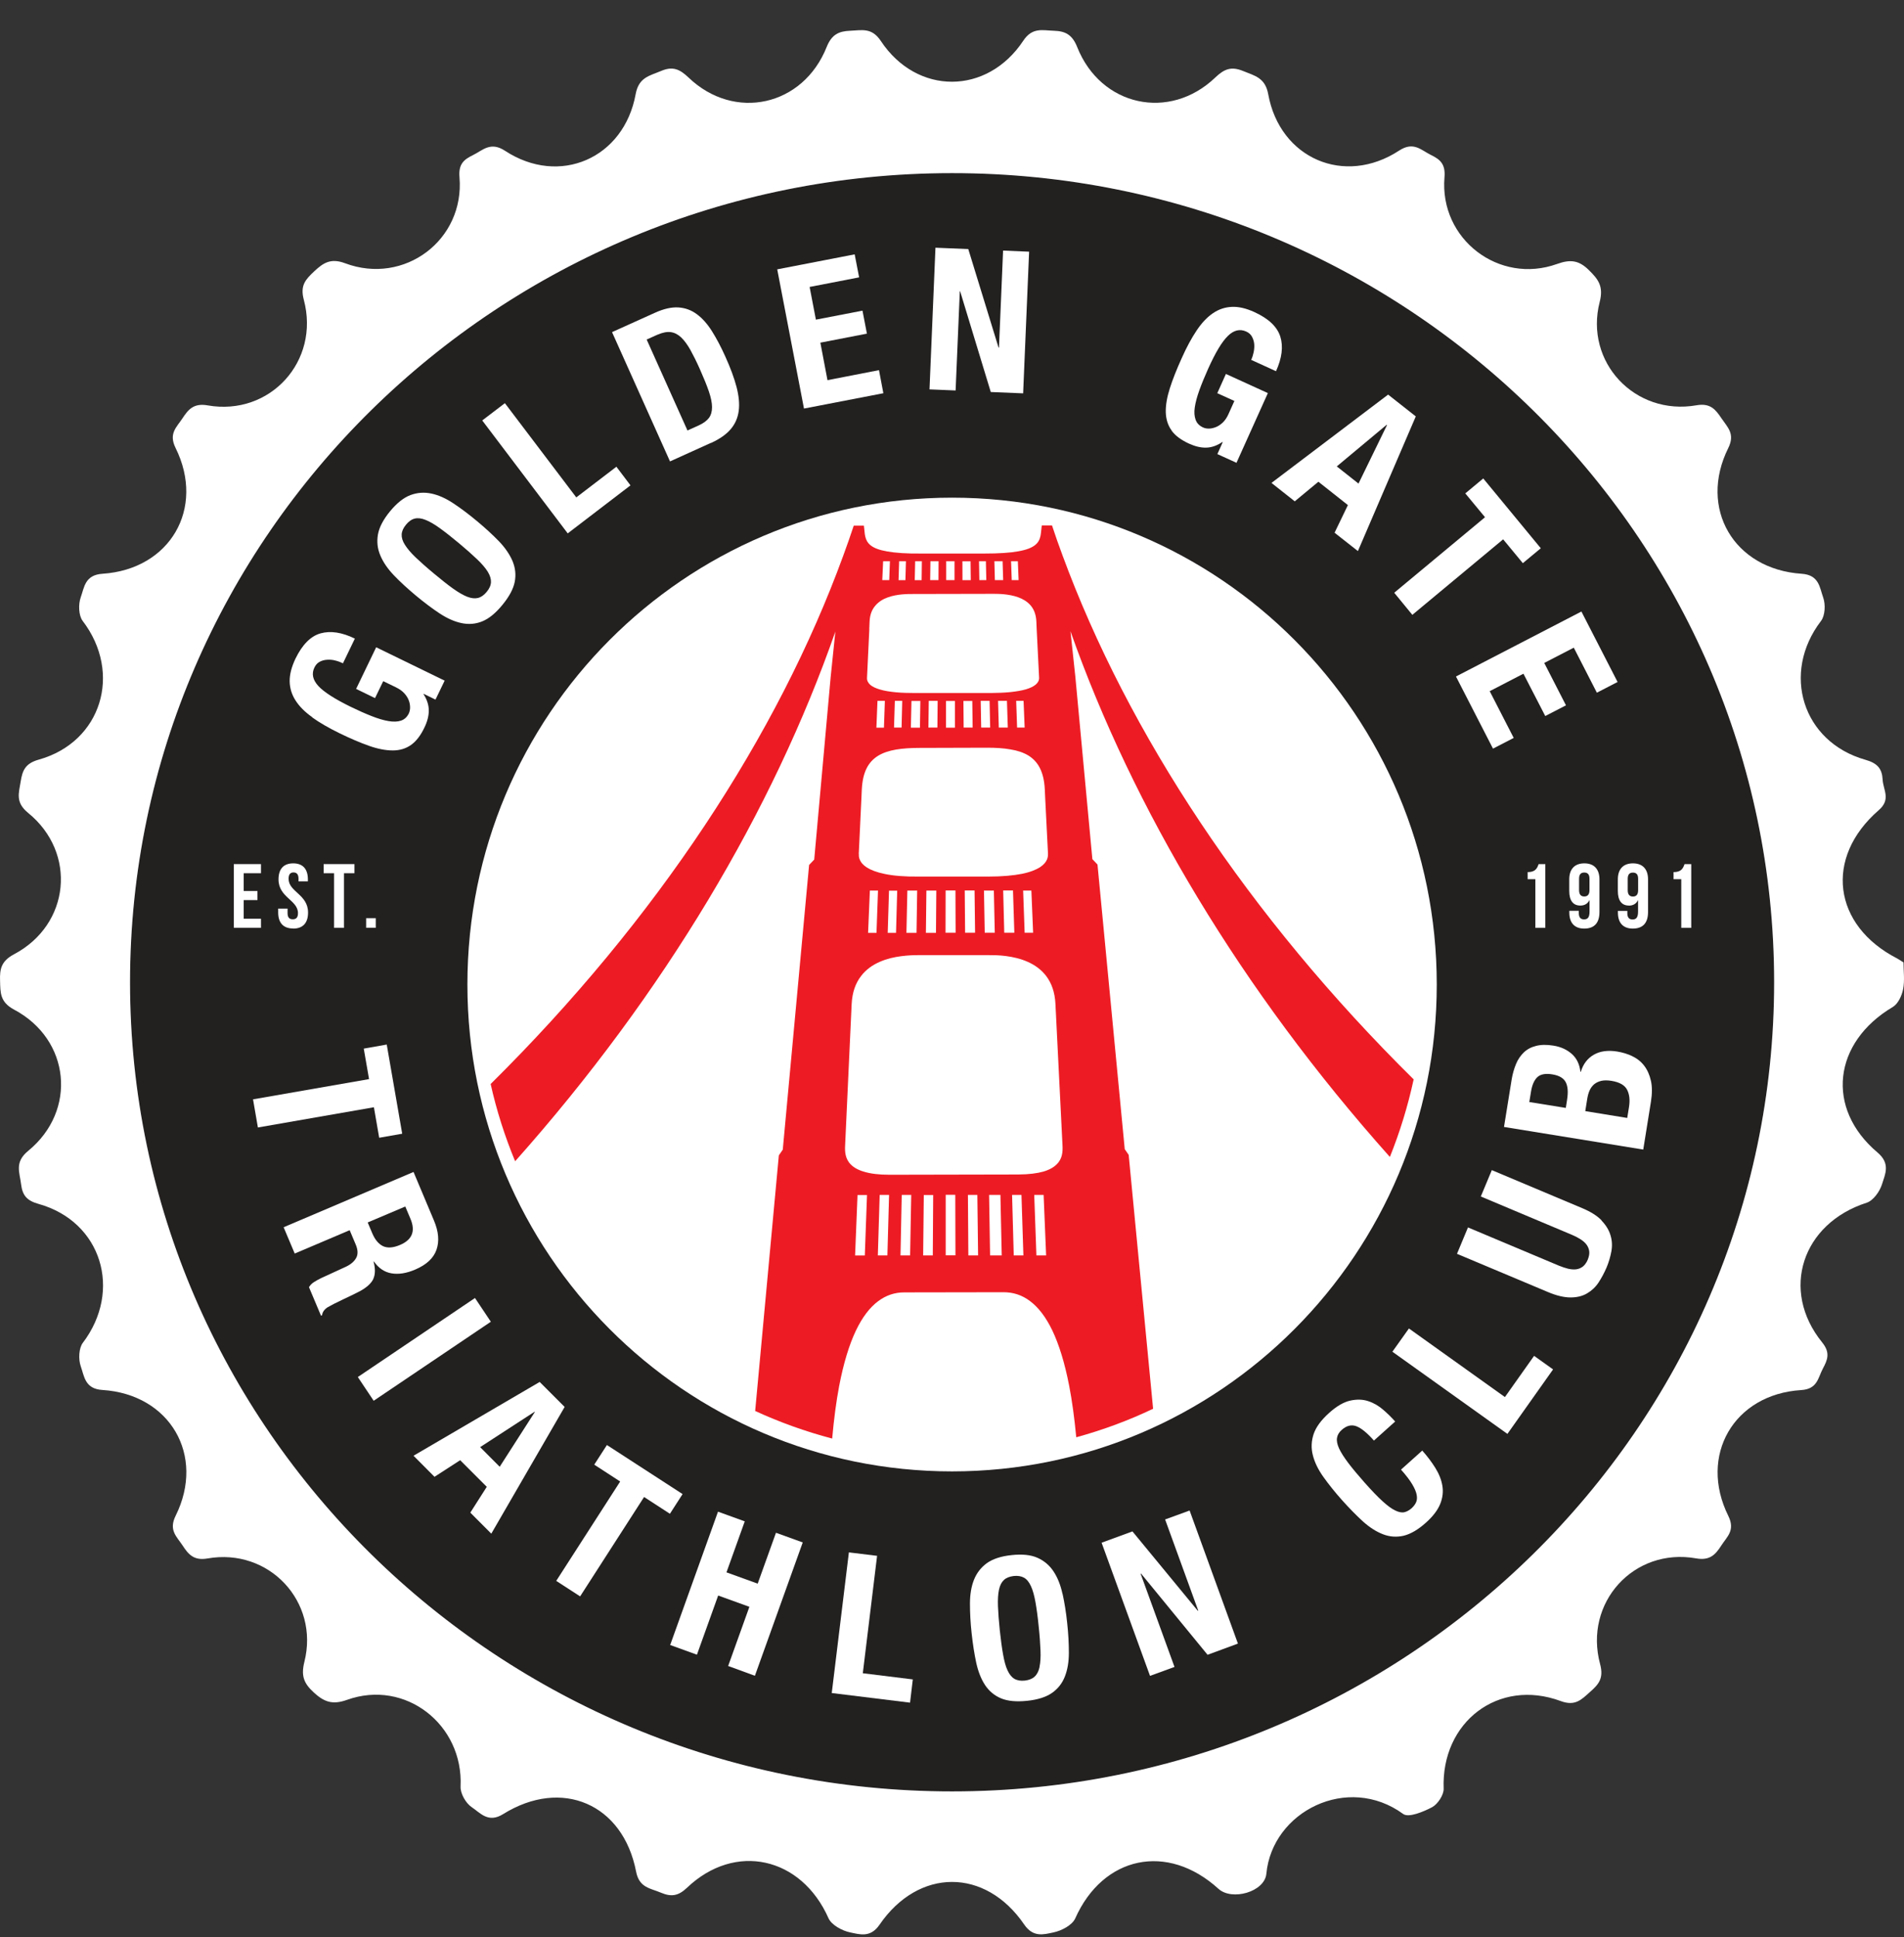
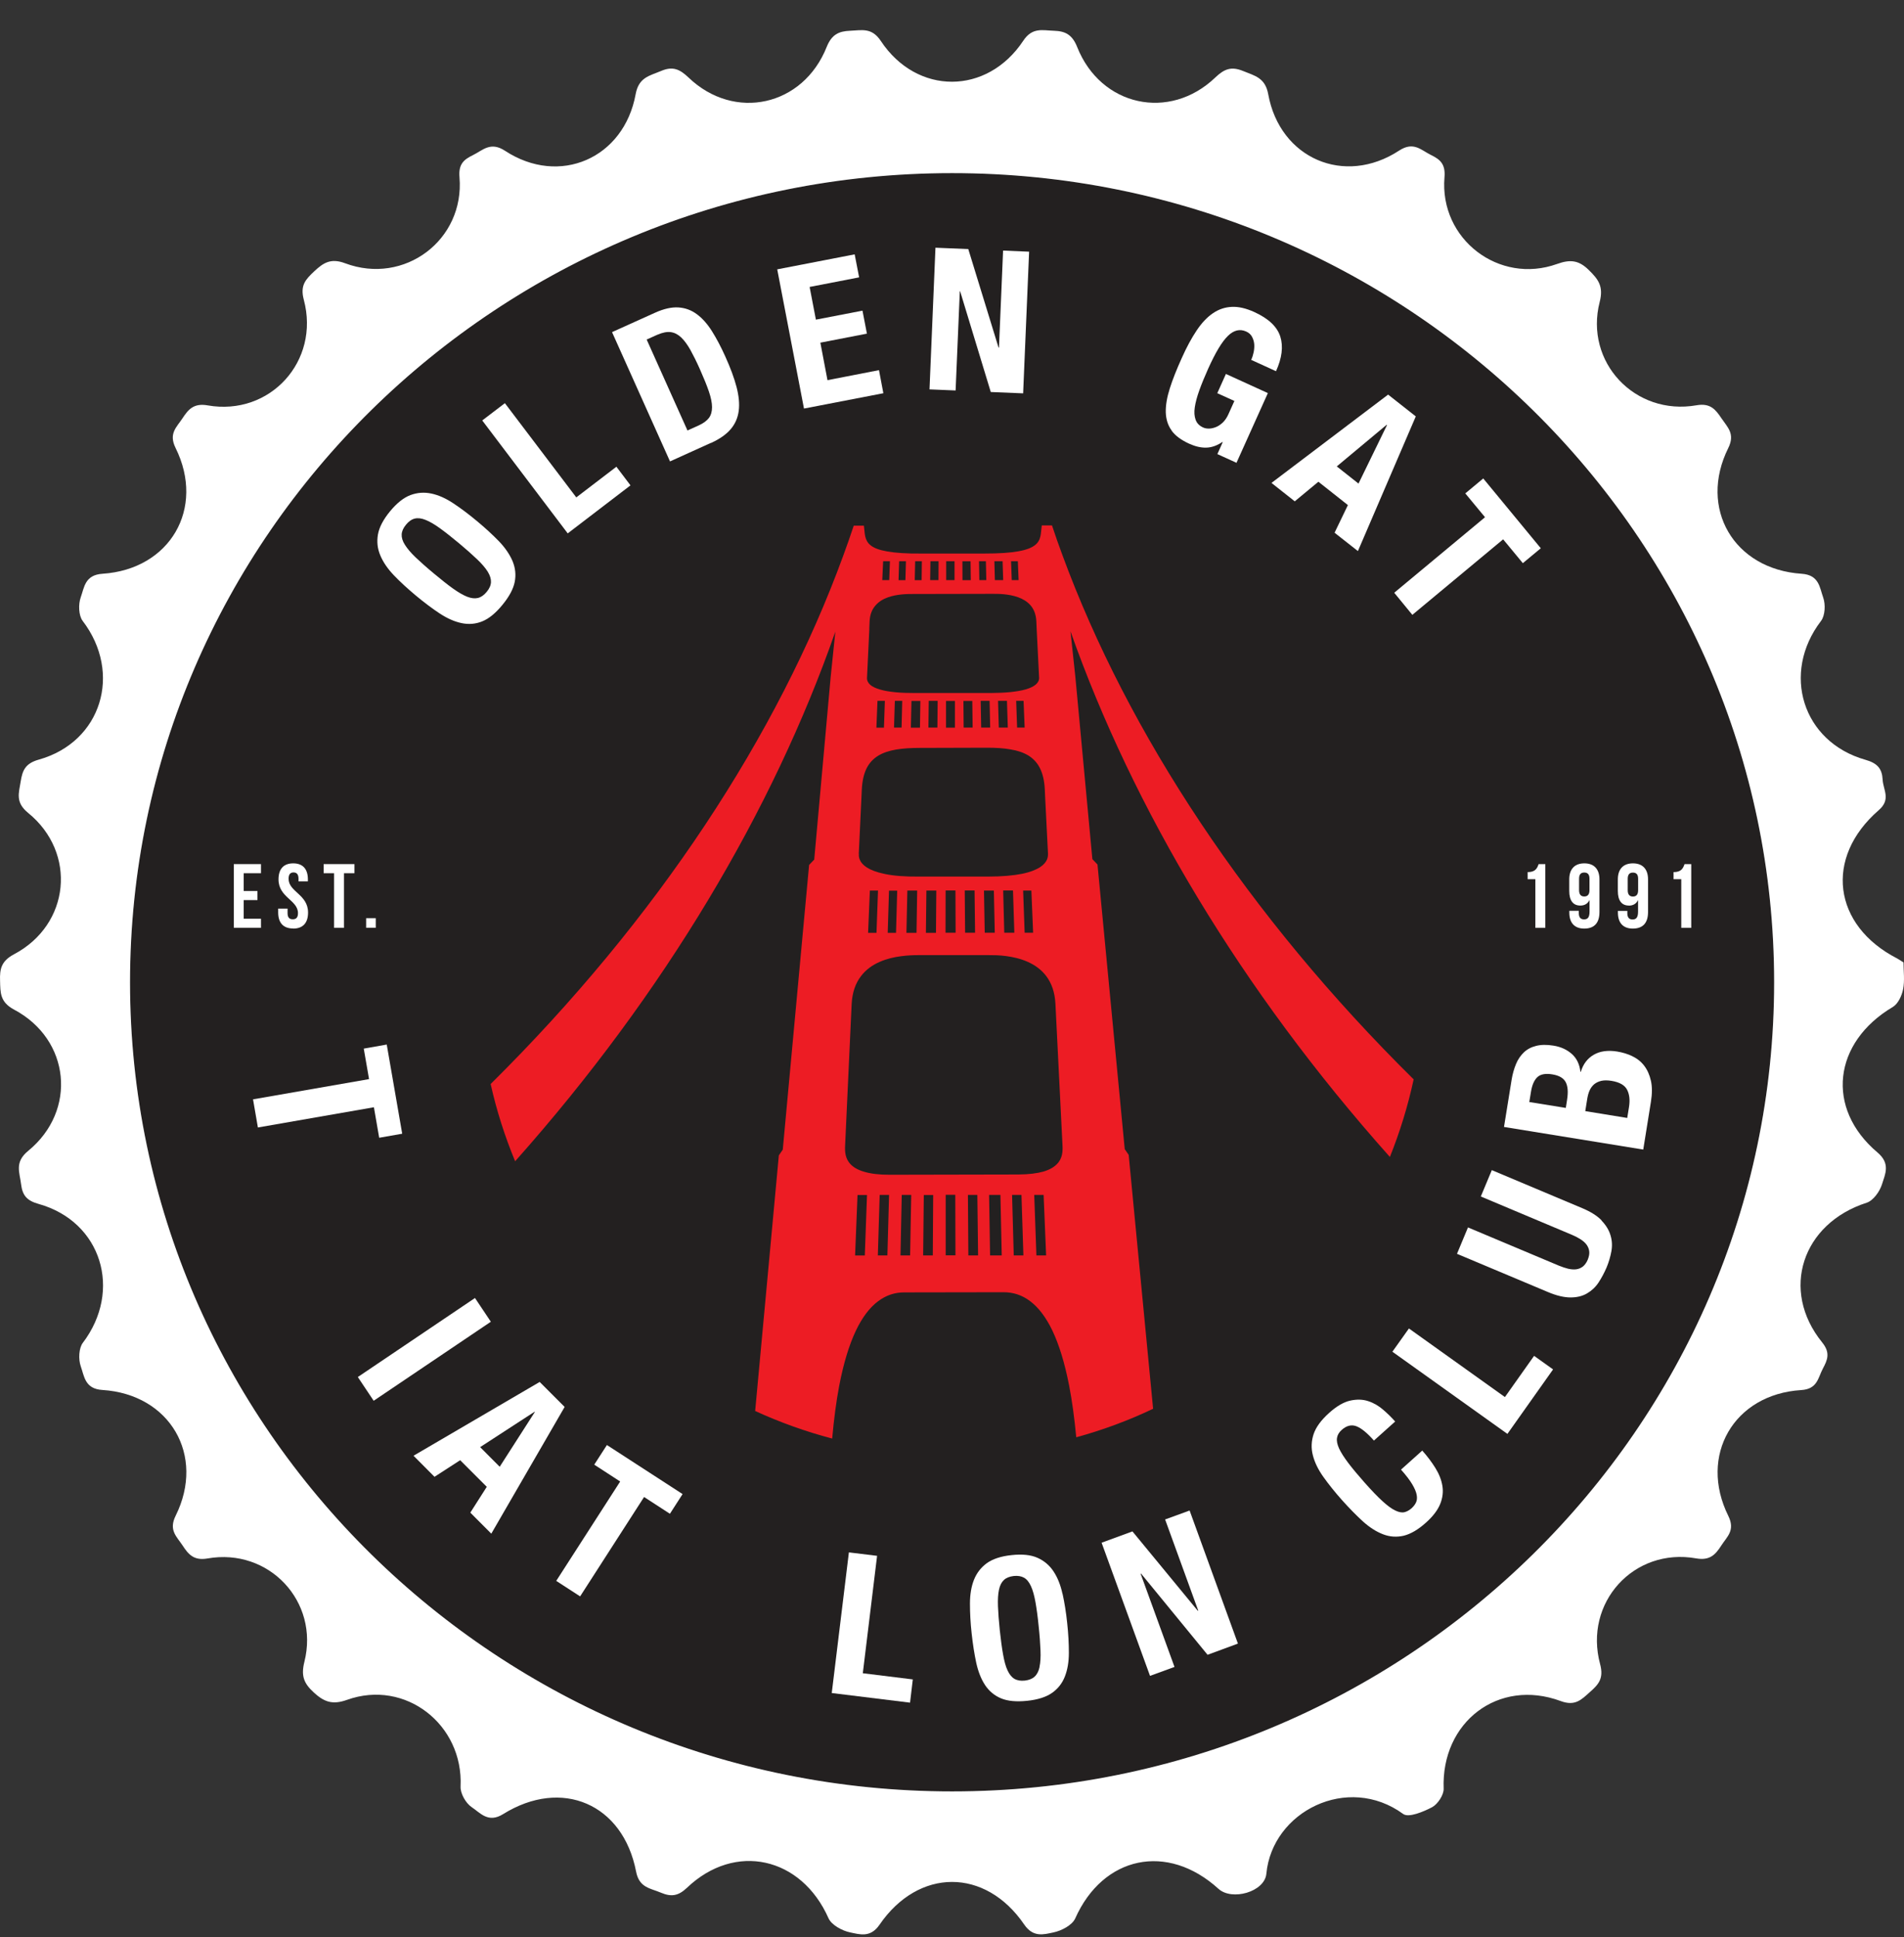
<svg xmlns="http://www.w3.org/2000/svg" width="58" height="59" viewBox="0 0 58 59" fill="none">
  <rect x="0" y="0" width="58" height="59" fill="#333333" stroke="none" />
  <path d="M29.002 54.563C15.193 54.563 3.961 43.507 3.961 29.918C3.961 16.328 15.193 5.272 29.002 5.272C42.811 5.272 54.044 16.328 54.044 29.918C54.044 43.507 42.809 54.563 29.002 54.563Z" fill="#232020" />
  <path d="M26.718 47.388L25.859 47.283L25.337 51.567L27.722 51.86L27.806 51.152L26.283 50.964L26.718 47.388Z" fill="white" />
  <path d="M10.478 28.26V26.597H10.797V26.319H9.859V26.597H10.176V28.26H10.478Z" fill="white" />
  <path d="M8.932 28.283C9.231 28.283 9.384 28.106 9.384 27.795C9.384 27.241 8.791 27.166 8.791 26.766C8.791 26.627 8.847 26.573 8.942 26.573C9.036 26.573 9.093 26.627 9.093 26.766V26.845H9.379V26.784C9.379 26.473 9.228 26.296 8.932 26.296C8.635 26.296 8.484 26.473 8.484 26.784C8.484 27.338 9.077 27.413 9.077 27.813C9.077 27.952 9.016 28 8.919 28C8.822 28 8.76 27.952 8.76 27.813V27.674H8.474V27.792C8.474 28.103 8.627 28.28 8.927 28.28L8.932 28.283Z" fill="white" />
  <path d="M11.551 34.654L12.252 34.531L11.781 31.815L11.081 31.939L11.242 32.868L7.708 33.484L7.856 34.341L11.39 33.725L11.551 34.654Z" fill="white" />
  <path d="M7.95 27.983H7.424V27.415H7.843V27.138H7.424V26.597H7.95V26.319H7.122V28.26H7.95V27.983Z" fill="white" />
  <path d="M16.438 42.093L12.597 44.339L13.236 44.981L14.018 44.475L14.828 45.286L14.327 46.072L14.966 46.713L17.2 42.853L16.441 42.093H16.438ZM15.222 44.675L14.626 44.077L16.285 42.999L16.292 43.007L15.222 44.675Z" fill="white" />
  <path d="M18.488 44.013L18.102 44.611L18.892 45.124L16.944 48.151L17.672 48.623L19.62 45.596L20.407 46.107L20.793 45.507L18.488 44.013Z" fill="white" />
-   <path d="M11.373 38.949C11.434 38.812 11.436 38.638 11.38 38.428L11.39 38.422C11.534 38.628 11.713 38.748 11.927 38.784C12.142 38.82 12.38 38.784 12.648 38.669C12.99 38.523 13.208 38.322 13.297 38.063C13.386 37.806 13.361 37.511 13.22 37.177L12.597 35.696L8.64 37.38L8.978 38.181L10.652 37.47L10.833 37.899C10.905 38.066 10.91 38.204 10.851 38.312C10.792 38.42 10.688 38.512 10.534 38.584L9.785 38.928C9.709 38.964 9.637 39.005 9.571 39.046C9.504 39.087 9.451 39.141 9.412 39.205L9.778 40.073L9.811 40.06C9.821 39.968 9.875 39.888 9.977 39.819C10.082 39.757 10.238 39.678 10.445 39.58C10.55 39.531 10.647 39.485 10.731 39.444C10.815 39.403 10.895 39.364 10.966 39.326C11.178 39.21 11.314 39.082 11.375 38.949H11.373ZM12.346 36.749L12.505 37.126C12.661 37.498 12.556 37.76 12.19 37.917C11.976 38.009 11.802 38.019 11.666 37.955C11.531 37.888 11.424 37.76 11.342 37.568L11.201 37.234L12.344 36.749H12.346Z" fill="white" />
  <path d="M14.469 39.535L10.9 41.942L11.383 42.665L14.952 40.258L14.469 39.535Z" fill="white" />
-   <path d="M23.081 48.235L22.13 47.891L22.687 46.338L21.872 46.043L20.415 50.104L21.23 50.399L21.877 48.597L22.828 48.941L22.181 50.743L22.996 51.041L24.453 46.98L23.638 46.685L23.081 48.235Z" fill="white" />
  <path d="M29.238 8.872H29.248L30.181 11.94L31.167 11.981L31.349 7.666L30.556 7.632L30.431 10.587H30.418L29.496 7.586L28.496 7.545L28.315 11.86L29.11 11.893L29.238 8.872Z" fill="white" />
  <path d="M35.691 13.118C35.803 13.272 35.982 13.403 36.222 13.513C36.409 13.598 36.583 13.639 36.746 13.634C36.907 13.631 37.074 13.572 37.237 13.462L37.247 13.467L37.084 13.831L37.666 14.096L38.622 11.973L37.344 11.39L37.081 11.976L37.602 12.212L37.421 12.615C37.373 12.722 37.314 12.807 37.247 12.871C37.178 12.935 37.109 12.982 37.035 13.01C36.964 13.038 36.892 13.054 36.823 13.054C36.754 13.054 36.698 13.043 36.649 13.02C36.537 12.969 36.46 12.892 36.422 12.787C36.383 12.681 36.373 12.556 36.396 12.404C36.419 12.253 36.465 12.078 36.537 11.88C36.608 11.683 36.698 11.467 36.803 11.231C37.025 10.738 37.224 10.405 37.406 10.23C37.585 10.055 37.771 10.012 37.96 10.097C38.04 10.132 38.101 10.186 38.137 10.253C38.175 10.322 38.198 10.397 38.206 10.476C38.213 10.559 38.206 10.641 38.19 10.725C38.172 10.81 38.147 10.89 38.114 10.961L38.87 11.306C39.052 10.905 39.095 10.553 39.001 10.253C38.906 9.953 38.645 9.704 38.213 9.506C37.96 9.391 37.733 9.337 37.526 9.347C37.319 9.355 37.127 9.419 36.951 9.539C36.772 9.66 36.606 9.835 36.452 10.066C36.297 10.297 36.146 10.576 35.998 10.908C35.844 11.249 35.721 11.557 35.635 11.829C35.548 12.101 35.507 12.345 35.512 12.561C35.52 12.776 35.578 12.961 35.693 13.115L35.691 13.118Z" fill="white" />
  <path d="M39.443 15.268L40.161 14.673L41.06 15.384L40.654 16.226L41.365 16.785L43.128 12.683L42.285 12.019L38.732 14.709L39.443 15.271V15.268ZM42.241 12.938L42.252 12.945L41.383 14.729L40.721 14.206L42.241 12.938Z" fill="white" />
  <path d="M26.909 11.977L26.776 11.274L25.207 11.579L24.99 10.437L26.408 10.162L26.273 9.462L24.854 9.736L24.663 8.74L26.171 8.448L26.035 7.747L23.676 8.204L24.491 12.444L26.909 11.977Z" fill="white" />
  <path d="M21.66 13.492C21.923 13.371 22.122 13.232 22.258 13.073C22.393 12.914 22.475 12.729 22.503 12.516C22.531 12.303 22.508 12.062 22.437 11.787C22.365 11.513 22.25 11.202 22.094 10.858C21.964 10.568 21.828 10.311 21.69 10.091C21.552 9.87 21.399 9.698 21.23 9.572C21.062 9.446 20.872 9.377 20.665 9.364C20.456 9.351 20.216 9.405 19.94 9.531L18.644 10.116L20.41 14.054L21.657 13.489L21.66 13.492ZM20.034 10.193C20.185 10.127 20.318 10.101 20.433 10.116C20.548 10.132 20.653 10.186 20.75 10.278C20.847 10.37 20.939 10.496 21.031 10.658C21.12 10.82 21.218 11.015 21.317 11.238C21.437 11.508 21.529 11.733 21.593 11.921C21.657 12.108 21.69 12.27 21.69 12.401C21.69 12.534 21.66 12.642 21.596 12.729C21.532 12.814 21.432 12.889 21.294 12.953L20.942 13.112L19.699 10.342L20.034 10.191V10.193Z" fill="white" />
  <path d="M11.999 17.523C12.19 17.723 12.413 17.926 12.663 18.136C12.916 18.347 13.159 18.529 13.386 18.68C13.616 18.832 13.839 18.932 14.056 18.978C14.273 19.024 14.483 19.009 14.687 18.927C14.892 18.845 15.096 18.678 15.303 18.426C15.51 18.175 15.636 17.941 15.679 17.726C15.722 17.51 15.699 17.299 15.615 17.094C15.528 16.889 15.39 16.686 15.201 16.488C15.009 16.291 14.787 16.085 14.534 15.875C14.284 15.667 14.043 15.485 13.813 15.333C13.583 15.179 13.358 15.079 13.141 15.033C12.924 14.987 12.712 15.002 12.505 15.079C12.298 15.156 12.088 15.323 11.881 15.574C11.674 15.826 11.551 16.062 11.513 16.28C11.475 16.501 11.498 16.712 11.585 16.917C11.671 17.122 11.809 17.325 12.001 17.525L11.999 17.523ZM12.369 15.98C12.451 15.88 12.54 15.818 12.635 15.795C12.73 15.772 12.839 15.785 12.965 15.836C13.09 15.885 13.236 15.97 13.399 16.088C13.563 16.206 13.754 16.357 13.977 16.542C14.199 16.727 14.383 16.891 14.531 17.032C14.68 17.174 14.787 17.299 14.859 17.415C14.928 17.528 14.961 17.636 14.956 17.733C14.951 17.831 14.907 17.931 14.825 18.028C14.743 18.128 14.654 18.19 14.559 18.213C14.465 18.236 14.355 18.224 14.23 18.175C14.105 18.126 13.961 18.041 13.795 17.923C13.629 17.805 13.438 17.651 13.215 17.466C12.993 17.282 12.809 17.117 12.663 16.979C12.517 16.84 12.41 16.712 12.336 16.596C12.262 16.481 12.231 16.375 12.236 16.278C12.241 16.18 12.285 16.08 12.367 15.983L12.369 15.98Z" fill="white" />
  <path d="M19.206 14.783L18.777 14.216L17.555 15.15L15.38 12.28L14.69 12.806L17.294 16.246L19.206 14.783Z" fill="white" />
  <path d="M11.447 27.967H11.153V28.259H11.447V27.967Z" fill="white" />
-   <path d="M9.507 21.848C9.732 22.01 10.008 22.169 10.332 22.328C10.667 22.492 10.971 22.621 11.239 22.716C11.508 22.811 11.751 22.857 11.965 22.857C12.18 22.857 12.364 22.8 12.52 22.69C12.676 22.58 12.811 22.405 12.926 22.166C13.016 21.982 13.062 21.807 13.062 21.643C13.062 21.478 13.011 21.314 12.903 21.145L12.909 21.134L13.266 21.309L13.545 20.731L11.459 19.715L10.848 20.983L11.424 21.263L11.674 20.747L12.07 20.939C12.175 20.991 12.259 21.052 12.321 21.122C12.382 21.191 12.428 21.265 12.454 21.337C12.482 21.412 12.492 21.481 12.492 21.55C12.492 21.62 12.476 21.676 12.456 21.725C12.402 21.838 12.323 21.912 12.218 21.948C12.114 21.984 11.986 21.989 11.835 21.963C11.684 21.938 11.513 21.887 11.316 21.809C11.122 21.733 10.907 21.637 10.677 21.525C10.194 21.288 9.867 21.078 9.696 20.893C9.527 20.708 9.486 20.521 9.578 20.331C9.617 20.251 9.67 20.192 9.739 20.156C9.808 20.12 9.882 20.1 9.964 20.095C10.046 20.09 10.128 20.095 10.212 20.118C10.296 20.138 10.373 20.167 10.447 20.203L10.81 19.451C10.417 19.258 10.069 19.207 9.765 19.291C9.463 19.376 9.208 19.635 9.001 20.061C8.881 20.313 8.822 20.541 8.824 20.749C8.827 20.957 8.886 21.152 9.001 21.332C9.116 21.514 9.287 21.686 9.512 21.845L9.507 21.848Z" fill="white" />
  <path d="M49.617 27.584C49.753 27.584 49.847 27.523 49.899 27.413V27.767C49.899 27.952 49.837 28.006 49.73 28.006C49.633 28.006 49.572 27.952 49.572 27.813V27.744H49.285V27.795C49.285 28.106 49.441 28.283 49.738 28.283C50.052 28.283 50.203 28.106 50.203 27.777V26.784C50.203 26.473 50.039 26.296 49.743 26.296C49.446 26.296 49.283 26.473 49.283 26.784V27.138C49.283 27.423 49.395 27.582 49.62 27.582L49.617 27.584ZM49.584 26.766C49.584 26.627 49.646 26.578 49.743 26.578C49.84 26.578 49.901 26.627 49.901 26.766V27.115C49.901 27.253 49.84 27.307 49.743 27.307C49.646 27.307 49.584 27.253 49.584 27.115V26.766Z" fill="white" />
  <path d="M47.805 27.744V27.795C47.805 28.106 47.961 28.283 48.258 28.283C48.572 28.283 48.723 28.106 48.723 27.777V26.784C48.723 26.473 48.559 26.296 48.263 26.296C47.966 26.296 47.803 26.473 47.803 26.784V27.138C47.803 27.423 47.915 27.582 48.14 27.582C48.276 27.582 48.37 27.52 48.421 27.41V27.764C48.421 27.949 48.36 28.003 48.253 28.003C48.155 28.003 48.094 27.949 48.094 27.81V27.741H47.808L47.805 27.744ZM48.26 27.305C48.163 27.305 48.102 27.251 48.102 27.112V26.763C48.102 26.625 48.163 26.576 48.26 26.576C48.357 26.576 48.419 26.625 48.419 26.763V27.112C48.419 27.251 48.357 27.305 48.26 27.305Z" fill="white" />
  <path d="M51.215 28.26H51.519V26.319H51.315C51.269 26.45 51.215 26.563 50.98 26.563V26.779H51.215V28.26Z" fill="white" />
  <path d="M49.73 32.172C49.587 32.103 49.431 32.056 49.265 32.028C48.978 31.982 48.741 32.015 48.549 32.126C48.358 32.236 48.225 32.411 48.156 32.644H48.143C48.117 32.418 48.033 32.239 47.885 32.105C47.736 31.972 47.55 31.884 47.32 31.848C47.118 31.815 46.942 31.818 46.793 31.856C46.645 31.892 46.52 31.959 46.42 32.054C46.321 32.149 46.239 32.267 46.18 32.411C46.121 32.554 46.075 32.714 46.047 32.888L45.815 34.325L50.057 35.014L50.29 33.563C50.331 33.312 50.331 33.096 50.29 32.916C50.249 32.737 50.182 32.585 50.085 32.459C49.991 32.336 49.87 32.239 49.725 32.172H49.73ZM47.736 33.502L47.698 33.745L46.586 33.566L46.637 33.255C46.671 33.039 46.74 32.891 46.837 32.803C46.934 32.716 47.087 32.69 47.289 32.724C47.491 32.757 47.627 32.834 47.693 32.957C47.759 33.081 47.775 33.26 47.736 33.499V33.502ZM49.623 33.717L49.569 34.051L48.291 33.843L48.35 33.473C48.365 33.378 48.388 33.291 48.421 33.217C48.455 33.14 48.501 33.078 48.559 33.027C48.618 32.978 48.69 32.942 48.777 32.921C48.864 32.901 48.968 32.901 49.091 32.921C49.336 32.962 49.495 33.052 49.566 33.194C49.638 33.335 49.656 33.509 49.623 33.717Z" fill="white" />
-   <path d="M45.48 22.802L46.111 22.476L45.38 21.052L46.407 20.52L47.072 21.809L47.703 21.483L47.041 20.192L47.941 19.727L48.644 21.098L49.275 20.772L48.173 18.626L44.352 20.605L45.48 22.802Z" fill="white" />
  <path d="M44.636 15.028L45.237 15.754L42.471 18.054L43.023 18.727L45.789 16.427L46.389 17.153L46.936 16.699L45.183 14.573L44.636 15.028Z" fill="white" />
  <path d="M47.074 28.26V26.319H46.87C46.824 26.45 46.77 26.563 46.535 26.563V26.779H46.77V28.26H47.074Z" fill="white" />
  <path d="M35.492 46.28L36.501 49.057L36.488 49.062L34.497 46.644L33.557 46.988L35.032 51.044L35.778 50.772L34.745 47.93L34.758 47.928L36.785 50.402L37.71 50.061L36.238 46.008L35.492 46.28Z" fill="white" />
  <path d="M45.843 42.552L42.919 40.463L42.415 41.171L45.919 43.674L47.31 41.71L46.732 41.297L45.843 42.552Z" fill="white" />
  <path d="M32.366 48.547C32.307 48.274 32.215 48.046 32.092 47.861C31.97 47.676 31.806 47.538 31.604 47.448C31.402 47.358 31.139 47.33 30.814 47.366C30.492 47.399 30.239 47.484 30.06 47.612C29.881 47.743 29.751 47.913 29.669 48.118C29.587 48.326 29.547 48.567 29.547 48.844C29.547 49.121 29.562 49.424 29.598 49.748C29.634 50.076 29.68 50.374 29.738 50.644C29.797 50.913 29.887 51.142 30.009 51.327C30.132 51.511 30.296 51.647 30.497 51.73C30.699 51.814 30.962 51.837 31.287 51.804C31.609 51.771 31.862 51.691 32.044 51.565C32.225 51.439 32.355 51.275 32.437 51.067C32.519 50.859 32.56 50.618 32.56 50.343C32.56 50.069 32.545 49.766 32.509 49.437C32.476 49.114 32.427 48.813 32.368 48.544L32.366 48.547ZM31.668 50.772C31.64 50.903 31.589 51.001 31.517 51.067C31.446 51.134 31.346 51.172 31.218 51.188C31.09 51.201 30.985 51.183 30.901 51.134C30.817 51.085 30.748 50.998 30.692 50.877C30.635 50.757 30.592 50.595 30.556 50.392C30.52 50.192 30.487 49.946 30.456 49.658C30.426 49.37 30.408 49.124 30.4 48.921C30.393 48.718 30.403 48.552 30.431 48.421C30.459 48.287 30.51 48.19 30.582 48.123C30.653 48.056 30.753 48.018 30.881 48.002C31.009 47.989 31.113 48.008 31.198 48.056C31.282 48.105 31.351 48.192 31.407 48.316C31.463 48.439 31.507 48.6 31.543 48.801C31.578 48.998 31.612 49.242 31.64 49.532C31.671 49.82 31.688 50.066 31.696 50.272C31.704 50.474 31.694 50.644 31.665 50.772H31.668Z" fill="white" />
  <path d="M48.789 37.172C48.654 37.031 48.46 36.91 48.209 36.803L45.444 35.64L45.109 36.443L47.874 37.606C47.974 37.647 48.063 37.693 48.14 37.742C48.217 37.791 48.281 37.845 48.327 37.906C48.373 37.968 48.401 38.035 48.411 38.109C48.421 38.184 48.406 38.268 48.367 38.366C48.329 38.458 48.278 38.527 48.219 38.576C48.158 38.622 48.092 38.651 48.015 38.661C47.938 38.671 47.856 38.663 47.767 38.643C47.678 38.62 47.583 38.589 47.483 38.548L44.718 37.385L44.383 38.189L47.148 39.351C47.414 39.464 47.647 39.518 47.841 39.518C48.038 39.518 48.206 39.477 48.344 39.395C48.485 39.313 48.603 39.203 48.695 39.064C48.787 38.923 48.868 38.771 48.938 38.61C49.007 38.445 49.055 38.281 49.086 38.114C49.116 37.947 49.109 37.786 49.06 37.627C49.014 37.467 48.922 37.318 48.787 37.177L48.789 37.172Z" fill="white" />
  <path d="M43.726 44.714C43.614 44.534 43.481 44.357 43.325 44.182L42.678 44.762C42.834 44.937 42.947 45.086 43.021 45.211C43.095 45.337 43.141 45.445 43.156 45.535C43.172 45.625 43.164 45.704 43.133 45.766C43.103 45.83 43.057 45.886 43.001 45.938C42.931 45.999 42.857 46.041 42.781 46.059C42.704 46.077 42.609 46.059 42.502 46.007C42.395 45.956 42.264 45.861 42.116 45.725C41.965 45.589 41.784 45.399 41.567 45.155C41.365 44.926 41.199 44.729 41.071 44.559C40.943 44.39 40.851 44.244 40.792 44.12C40.736 43.997 40.713 43.889 40.728 43.797C40.741 43.707 40.79 43.625 40.871 43.553C41.017 43.422 41.166 43.384 41.316 43.44C41.467 43.497 41.646 43.643 41.853 43.877L42.5 43.297C42.395 43.178 42.275 43.06 42.139 42.942C42.004 42.824 41.853 42.734 41.684 42.678C41.516 42.621 41.332 42.616 41.132 42.66C40.933 42.704 40.716 42.829 40.486 43.037C40.243 43.255 40.087 43.468 40.015 43.682C39.946 43.892 39.936 44.108 39.992 44.323C40.046 44.539 40.153 44.76 40.314 44.986C40.475 45.211 40.664 45.448 40.879 45.689C41.099 45.935 41.311 46.151 41.513 46.336C41.718 46.521 41.922 46.651 42.129 46.731C42.336 46.811 42.546 46.824 42.76 46.775C42.972 46.723 43.202 46.59 43.443 46.372C43.655 46.182 43.798 45.992 43.872 45.807C43.946 45.622 43.969 45.437 43.938 45.255C43.908 45.073 43.836 44.891 43.724 44.711L43.726 44.714Z" fill="white" />
-   <path d="M29.002 44.816C20.849 44.816 14.238 38.178 14.238 29.987C14.238 21.796 20.847 15.158 29.002 15.158C37.158 15.158 43.767 21.796 43.767 29.987C43.767 38.178 37.158 44.816 29.002 44.816Z" fill="white" />
  <path d="M57.985 29.314C57.901 29.261 57.85 29.225 57.793 29.194C55.833 28.188 55.562 26.124 57.231 24.676C57.612 24.347 57.364 24.057 57.349 23.744C57.331 23.41 57.188 23.244 56.822 23.141C54.903 22.597 54.259 20.5 55.47 18.916C55.598 18.752 55.613 18.41 55.539 18.202C55.429 17.899 55.419 17.512 54.882 17.476C52.817 17.34 51.734 15.484 52.646 13.648C52.861 13.215 52.628 13.02 52.444 12.747C52.263 12.478 52.107 12.27 51.68 12.344C49.806 12.673 48.26 11.03 48.73 9.197C48.853 8.72 48.687 8.507 48.396 8.222C48.092 7.924 47.834 7.896 47.432 8.04C45.664 8.676 43.844 7.282 44.002 5.401C44.038 4.993 43.864 4.854 43.591 4.721C43.289 4.574 43.064 4.297 42.62 4.587C40.953 5.678 38.988 4.826 38.633 2.87C38.541 2.362 38.219 2.308 37.863 2.161C37.513 2.018 37.298 2.095 37.022 2.359C35.627 3.696 33.531 3.24 32.813 1.432C32.662 1.05 32.445 0.947 32.105 0.937C31.76 0.927 31.448 0.822 31.17 1.242C30.068 2.903 27.931 2.906 26.832 1.248C26.554 0.827 26.245 0.924 25.897 0.937C25.56 0.95 25.337 1.045 25.184 1.427C24.466 3.237 22.373 3.699 20.977 2.364C20.706 2.105 20.494 2.01 20.139 2.161C19.789 2.31 19.459 2.351 19.364 2.865C19.009 4.823 17.044 5.681 15.383 4.592C14.943 4.305 14.715 4.572 14.414 4.721C14.143 4.854 13.961 4.985 13.997 5.398C14.158 7.308 12.318 8.694 10.514 8.019C10.072 7.852 9.844 8.009 9.568 8.268C9.315 8.509 9.136 8.684 9.254 9.128C9.757 11.002 8.221 12.681 6.325 12.347C5.9 12.273 5.737 12.47 5.558 12.742C5.379 13.014 5.131 13.204 5.348 13.643C6.261 15.484 5.18 17.342 3.12 17.476C2.583 17.512 2.568 17.892 2.458 18.197C2.384 18.407 2.394 18.749 2.519 18.913C3.731 20.5 3.094 22.604 1.177 23.138C0.768 23.254 0.684 23.467 0.63 23.803C0.574 24.157 0.462 24.437 0.855 24.758C2.353 25.975 2.133 28.162 0.431 29.063C0.04 29.271 -0.011 29.509 0.002 29.871C0.012 30.236 -0.003 30.521 0.431 30.752C2.141 31.661 2.358 33.827 0.858 35.054C0.434 35.401 0.6 35.709 0.643 36.073C0.684 36.409 0.817 36.571 1.18 36.671C3.094 37.208 3.733 39.307 2.524 40.899C2.399 41.063 2.386 41.405 2.46 41.615C2.568 41.918 2.583 42.303 3.12 42.336C5.177 42.467 6.263 44.328 5.351 46.166C5.134 46.603 5.377 46.795 5.558 47.067C5.737 47.339 5.898 47.542 6.322 47.468C8.193 47.139 9.734 48.782 9.272 50.617C9.164 51.049 9.259 51.274 9.558 51.549C9.872 51.837 10.125 51.934 10.57 51.775C12.346 51.138 14.12 52.527 14.03 54.414C14.02 54.624 14.189 54.922 14.365 55.04C14.631 55.217 14.869 55.538 15.324 55.256C17.115 54.139 18.979 54.945 19.377 57.006C19.472 57.502 19.812 57.51 20.134 57.648C20.445 57.779 20.658 57.753 20.926 57.499C22.393 56.1 24.41 56.557 25.238 58.426C25.33 58.631 25.649 58.806 25.895 58.857C26.194 58.919 26.516 59.027 26.792 58.624C27.983 56.888 30.017 56.886 31.2 58.618C31.474 59.019 31.793 58.921 32.095 58.857C32.34 58.806 32.662 58.636 32.754 58.431C33.6 56.532 35.558 56.113 37.117 57.53C37.529 57.905 38.525 57.623 38.576 57.071C38.755 55.174 41.053 54.016 42.745 55.251C42.908 55.371 43.361 55.184 43.627 55.043C43.798 54.95 43.982 54.67 43.977 54.483C43.898 52.453 45.643 51.108 47.542 51.811C47.982 51.975 48.171 51.77 48.424 51.544C48.682 51.316 48.864 51.136 48.743 50.687C48.237 48.813 49.773 47.129 51.665 47.465C52.086 47.54 52.255 47.352 52.434 47.075C52.608 46.803 52.866 46.615 52.649 46.174C51.736 44.331 52.817 42.465 54.87 42.339C55.365 42.308 55.378 41.969 55.526 41.69C55.667 41.425 55.767 41.207 55.506 40.886C54.22 39.297 54.898 37.264 56.863 36.633C57.062 36.569 57.259 36.294 57.328 36.076C57.425 35.763 57.597 35.444 57.193 35.103C55.6 33.758 55.841 31.748 57.66 30.67C57.819 30.575 57.934 30.328 57.972 30.133C58.026 29.866 57.985 29.579 57.985 29.314ZM29.002 54.563C15.193 54.563 3.961 43.507 3.961 29.918C3.961 16.328 15.193 5.273 29.002 5.273C42.811 5.273 54.044 16.328 54.044 29.918C54.044 43.507 42.809 54.563 29.002 54.563Z" fill="white" />
  <path d="M43.067 32.88C38.019 27.895 34.359 22.328 32.366 16.914C32.253 16.611 32.146 16.308 32.046 16.003H31.735C31.722 16.093 31.719 16.18 31.706 16.262C31.704 16.285 31.699 16.308 31.694 16.331C31.671 16.434 31.627 16.527 31.528 16.604C31.428 16.683 31.272 16.747 31.024 16.791C30.776 16.837 30.439 16.86 29.974 16.86H28.08C27.615 16.865 27.275 16.84 27.027 16.796C26.779 16.753 26.623 16.691 26.523 16.611C26.424 16.534 26.38 16.439 26.357 16.339C26.352 16.319 26.349 16.293 26.344 16.267C26.332 16.185 26.329 16.101 26.316 16.011H26.007C25.905 16.316 25.8 16.619 25.688 16.922C23.699 22.377 20.026 27.991 14.946 33.017C15.127 33.828 15.38 34.616 15.692 35.37C20.251 30.247 23.556 24.656 25.447 19.237L25.304 20.618L24.803 26.181L24.647 26.345L23.845 35.016L23.725 35.191L23.004 42.976C23.753 43.32 24.538 43.602 25.35 43.816C25.404 43.21 25.475 42.678 25.562 42.219C25.698 41.508 25.872 40.951 26.071 40.532C26.27 40.114 26.498 39.821 26.748 39.634C26.996 39.447 27.267 39.362 27.551 39.364L30.572 39.359C30.858 39.359 31.129 39.441 31.377 39.629C31.627 39.816 31.857 40.109 32.057 40.525C32.258 40.948 32.432 41.5 32.57 42.211C32.657 42.663 32.729 43.184 32.785 43.777C33.595 43.556 34.38 43.264 35.126 42.909L34.382 35.175L34.262 35.001L33.432 26.332L33.276 26.168L32.757 20.608L32.609 19.227C34.508 24.607 37.802 30.154 42.339 35.239C42.643 34.482 42.886 33.694 43.062 32.88H43.067ZM31.006 17.094L31.029 17.669H30.82L30.799 17.094H31.006ZM30.541 17.094L30.559 17.669H30.306L30.291 17.094H30.541ZM30.032 17.094L30.045 17.669H29.833L29.823 17.094H30.032ZM29.565 17.094L29.572 17.671H29.319L29.317 17.096H29.567L29.565 17.094ZM28.826 17.094H29.077V17.669H28.823V17.094H28.826ZM28.34 17.094H28.591L28.588 17.669H28.335L28.343 17.094H28.34ZM27.875 17.094H28.082L28.075 17.671H27.865L27.878 17.094H27.875ZM27.39 17.094H27.597L27.581 17.671H27.372L27.39 17.094ZM26.902 17.094H27.109L27.088 17.669H26.876L26.902 17.094ZM26.48 19.155L26.49 18.924C26.5 18.714 26.567 18.557 26.669 18.442C26.771 18.323 26.902 18.246 27.045 18.195C27.185 18.144 27.339 18.118 27.471 18.105C27.607 18.092 27.727 18.092 27.806 18.092L30.245 18.087C30.326 18.087 30.444 18.087 30.582 18.1C30.715 18.113 30.868 18.139 31.011 18.19C31.154 18.241 31.287 18.318 31.39 18.434C31.492 18.552 31.558 18.709 31.569 18.919L31.579 19.15L31.653 20.636C31.658 20.718 31.622 20.79 31.553 20.849C31.484 20.908 31.382 20.957 31.252 20.996C31.121 21.034 30.963 21.06 30.781 21.08C30.6 21.098 30.398 21.106 30.176 21.108H27.888C27.668 21.108 27.464 21.103 27.282 21.085C27.101 21.067 26.942 21.042 26.812 21.003C26.682 20.965 26.579 20.919 26.511 20.86C26.444 20.798 26.406 20.729 26.411 20.646L26.482 19.158L26.48 19.155ZM31.213 22.161H30.983L30.955 21.347H31.18L31.213 22.161ZM30.702 22.161H30.426L30.403 21.347H30.674L30.7 22.161H30.702ZM30.165 22.161H29.889L29.874 21.347H30.145L30.163 22.161H30.165ZM29.629 22.161H29.355L29.348 21.35H29.618L29.629 22.161ZM29.092 22.163H28.818V21.35H29.089V22.163H29.092ZM28.563 21.347L28.555 22.161H28.282L28.292 21.347H28.563ZM28.036 21.347L28.024 22.163H27.747L27.765 21.35H28.039L28.036 21.347ZM27.484 21.347L27.464 22.161H27.234L27.259 21.347H27.484ZM26.955 21.347L26.927 22.163H26.697L26.73 21.347H26.955ZM26.16 26.006L26.242 24.279L26.252 24.053C26.265 23.786 26.314 23.573 26.398 23.403C26.482 23.236 26.6 23.111 26.751 23.018C26.899 22.928 27.083 22.867 27.293 22.831C27.505 22.795 27.747 22.78 28.018 22.78L30.058 22.774C30.329 22.774 30.569 22.787 30.781 22.826C30.993 22.859 31.175 22.921 31.326 23.011C31.477 23.106 31.594 23.229 31.678 23.396C31.763 23.565 31.814 23.776 31.827 24.045L31.837 24.271L31.924 25.998C31.924 26.045 31.924 26.109 31.893 26.181C31.86 26.255 31.801 26.335 31.681 26.414C31.563 26.489 31.387 26.563 31.131 26.615C30.873 26.666 30.533 26.699 30.086 26.699H28.001C27.553 26.704 27.213 26.674 26.955 26.62C26.7 26.568 26.523 26.497 26.406 26.422C26.288 26.345 26.224 26.265 26.194 26.191C26.16 26.117 26.16 26.052 26.163 26.009L26.16 26.006ZM31.469 28.409H31.213L31.167 27.125H31.418L31.471 28.409H31.469ZM30.899 28.409H30.592L30.559 27.123H30.858L30.899 28.409ZM30.303 28.409H29.997L29.974 27.125H30.275L30.303 28.409ZM29.705 28.409H29.399L29.388 27.123H29.687L29.703 28.409H29.705ZM29.11 28.409H28.803L28.806 27.123H29.105L29.11 28.409ZM28.522 27.125L28.512 28.412H28.205L28.22 27.125H28.519H28.522ZM27.939 27.125L27.919 28.412H27.612L27.64 27.125H27.939ZM27.331 27.125L27.295 28.412H27.042L27.081 27.128H27.331V27.125ZM26.746 27.128L26.7 28.412H26.444L26.498 27.125H26.746V27.128ZM26.342 38.24H26.048L26.122 36.397H26.411L26.344 38.24H26.342ZM27.035 38.238H26.741L26.797 36.395H27.083L27.032 38.238H27.035ZM27.724 38.238H27.431L27.469 36.395H27.758L27.724 38.238ZM28.415 38.238H28.121L28.141 36.397H28.427L28.415 38.238ZM28.808 38.238V36.392H29.1L29.105 38.235H28.808V38.238ZM29.498 38.238L29.485 36.395H29.772L29.795 38.238H29.498ZM30.16 38.238L30.13 36.395H30.475L30.515 38.238H30.16ZM30.881 38.238L30.83 36.395H31.116L31.175 38.238H30.881ZM31.571 38.238L31.505 36.395H31.791L31.867 38.238H31.571ZM32.35 35.17C32.328 35.27 32.282 35.373 32.192 35.46C32.105 35.55 31.975 35.627 31.786 35.684C31.597 35.737 31.349 35.771 31.019 35.773L27.096 35.781C26.769 35.781 26.518 35.748 26.329 35.691C26.137 35.637 26.007 35.558 25.92 35.471C25.831 35.383 25.785 35.283 25.762 35.183C25.739 35.083 25.739 34.983 25.744 34.89L25.943 30.583C25.961 30.219 26.066 29.944 26.222 29.739C26.375 29.533 26.579 29.392 26.797 29.297C27.012 29.202 27.241 29.151 27.446 29.125C27.653 29.097 27.834 29.092 27.957 29.092H30.137C30.257 29.092 30.439 29.092 30.646 29.12C30.853 29.148 31.083 29.197 31.297 29.292C31.515 29.387 31.719 29.528 31.873 29.733C32.029 29.941 32.133 30.213 32.151 30.578L32.366 34.888C32.371 34.978 32.371 35.078 32.348 35.178L32.35 35.17Z" fill="#ED1C24" />
</svg>